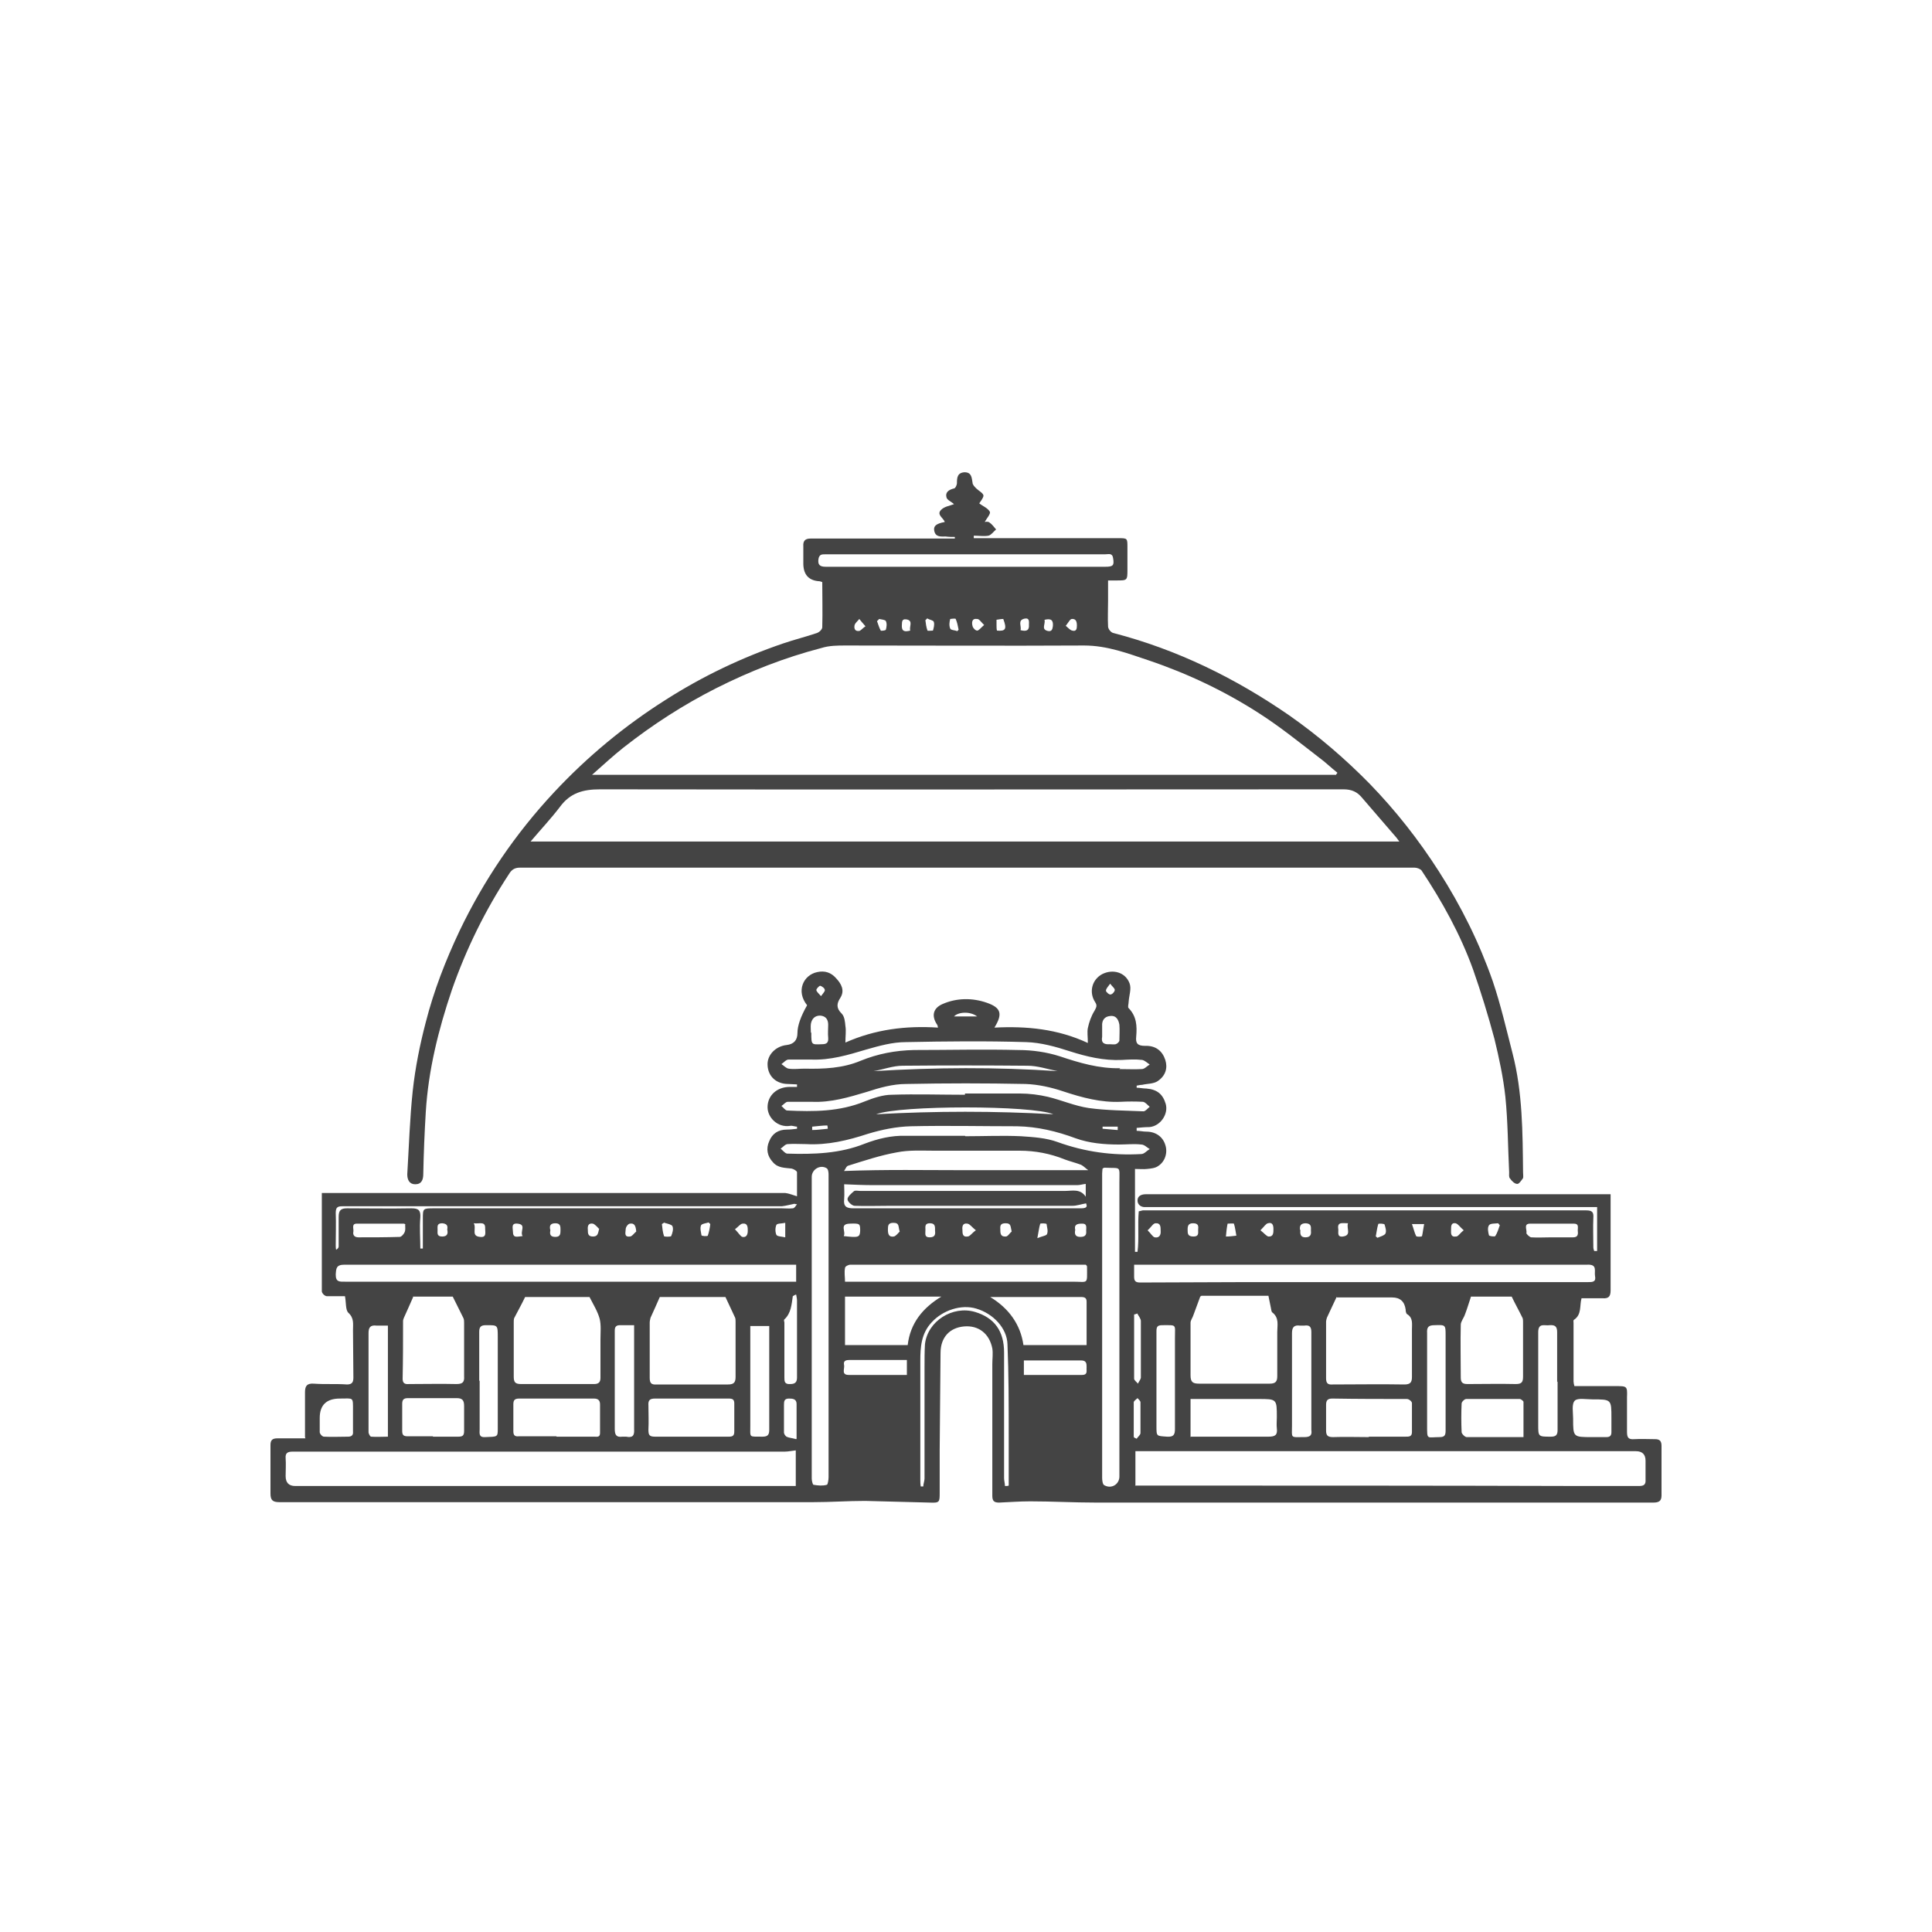
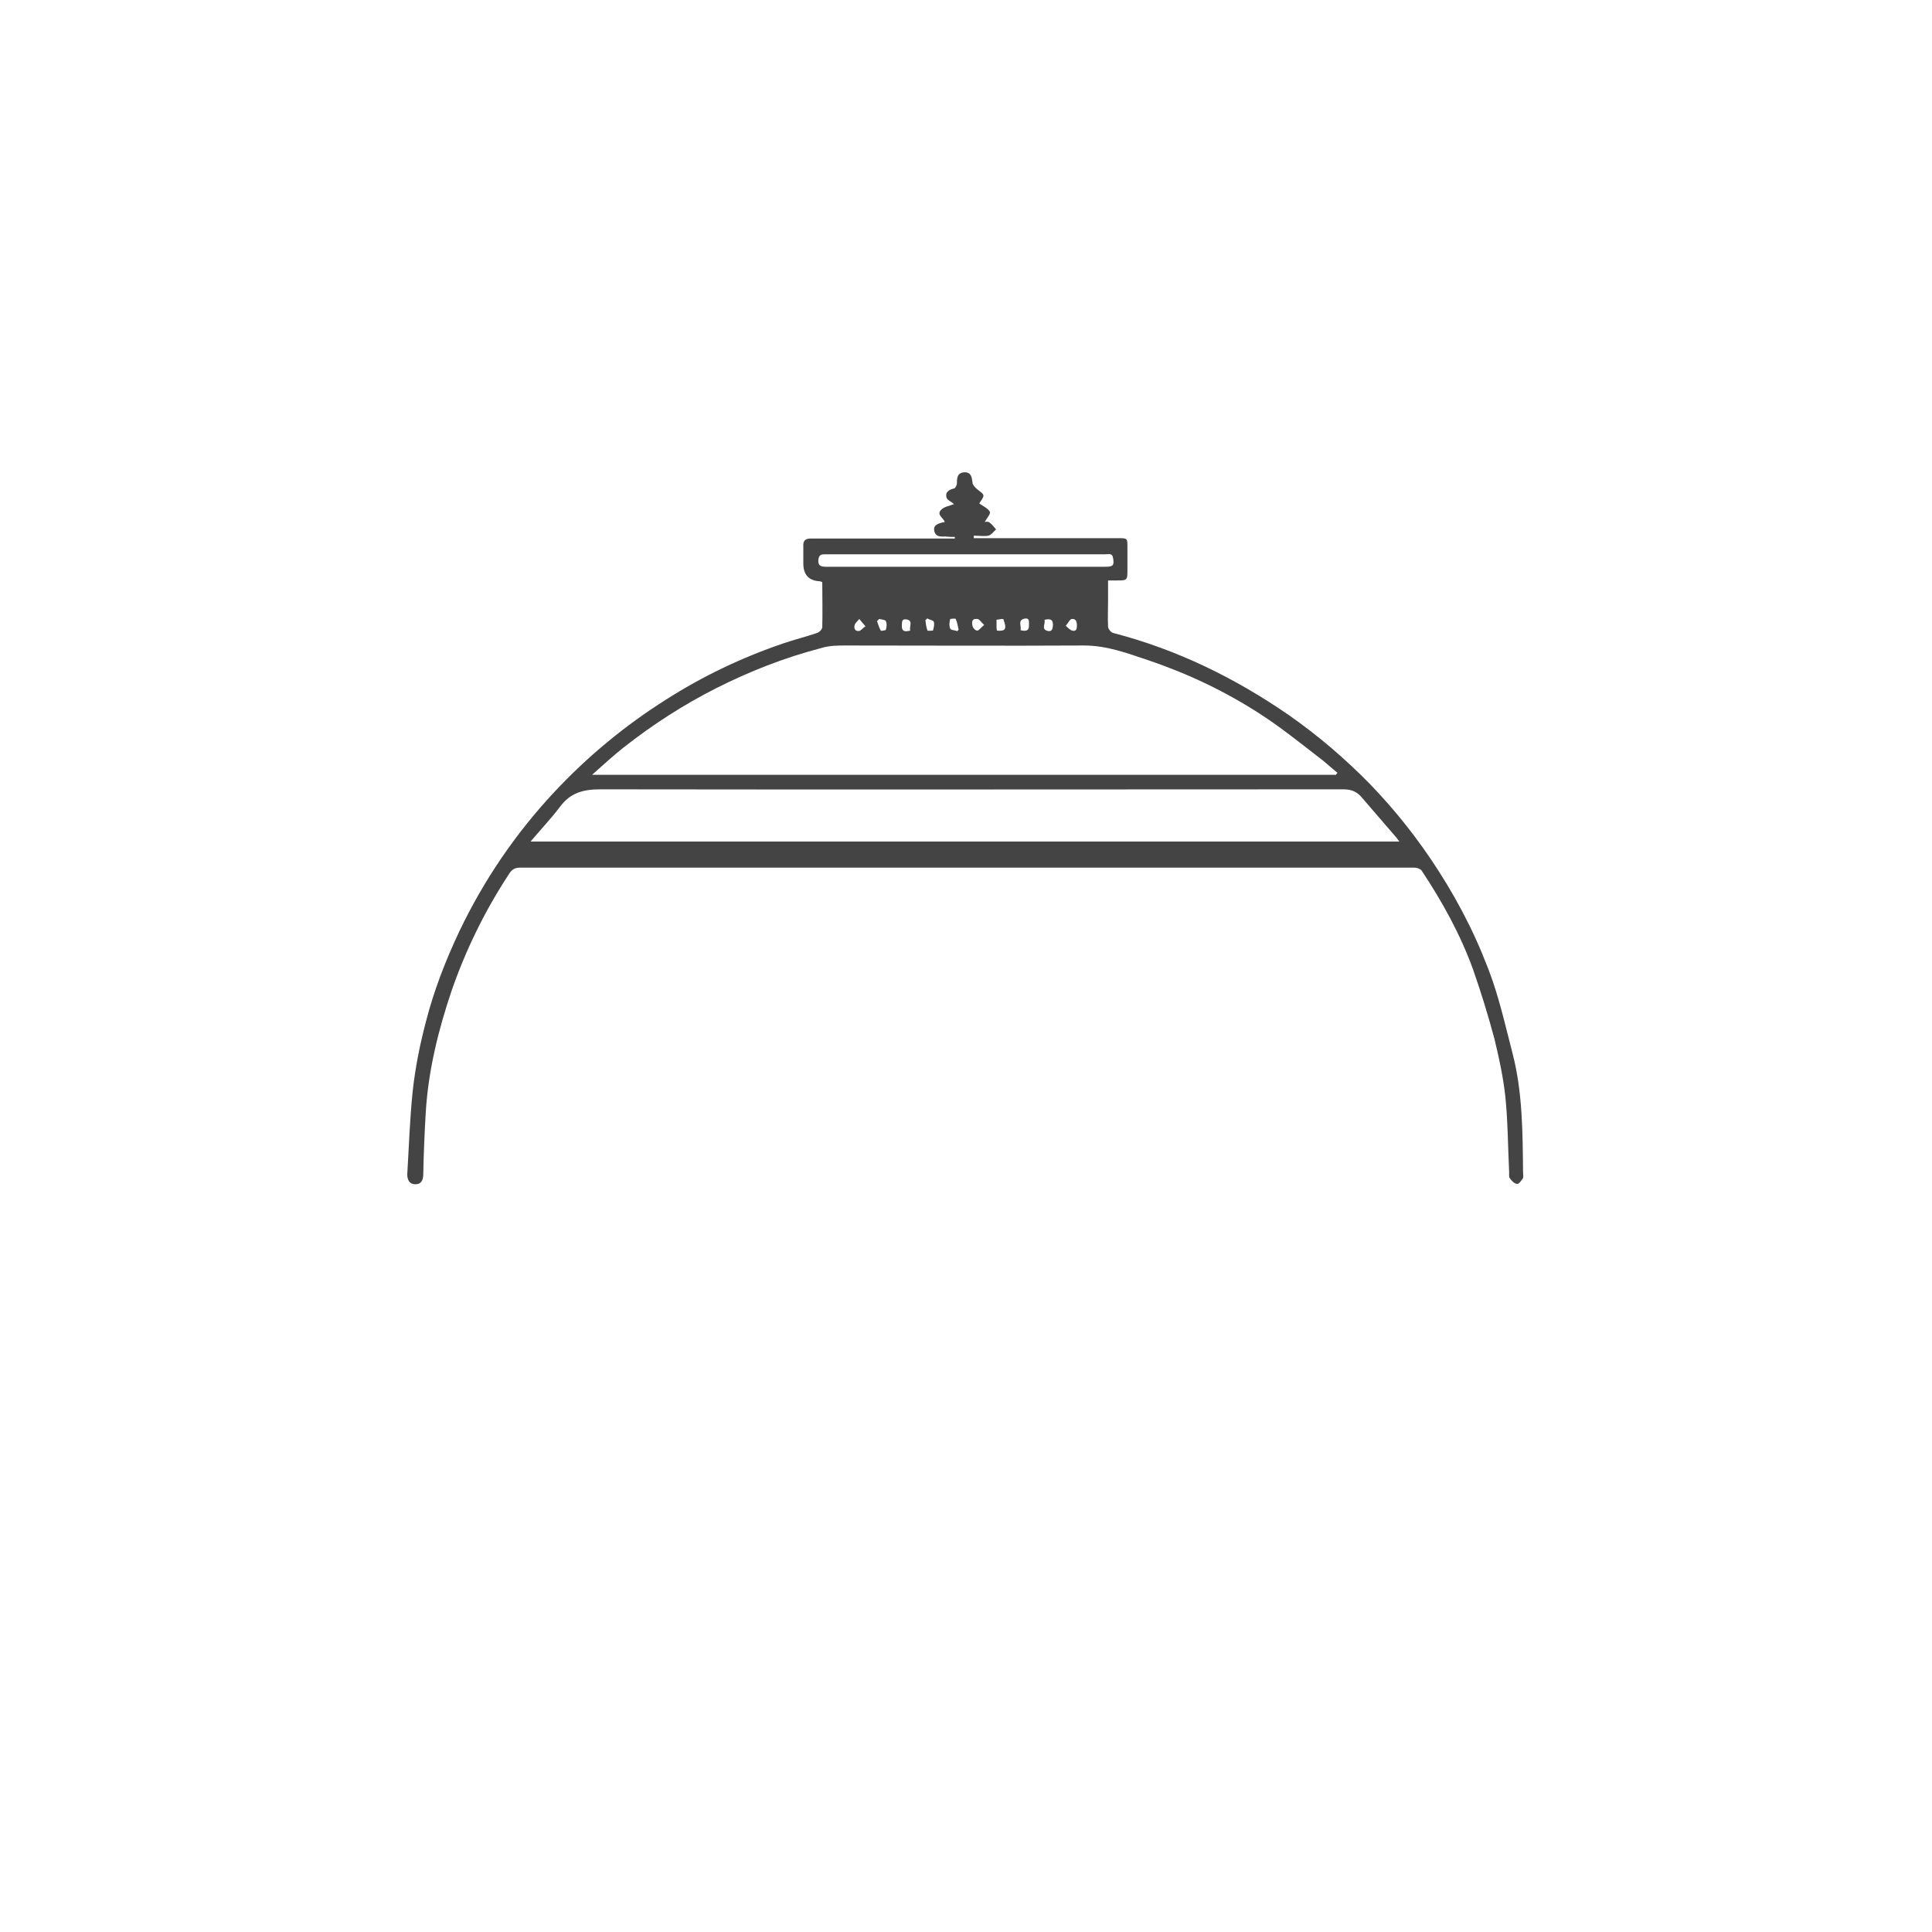
<svg xmlns="http://www.w3.org/2000/svg" width="45" height="45" viewBox="0 0 45 45" fill="none">
-   <path d="M7.104 33.473C7.104 33.106 7.104 32.768 7.104 32.43C7.104 32.276 7.153 32.218 7.31 32.228C7.565 32.247 7.829 32.228 8.084 32.247C8.212 32.247 8.231 32.179 8.231 32.083C8.231 31.716 8.222 31.349 8.222 30.982C8.222 30.837 8.251 30.702 8.114 30.577C8.045 30.509 8.065 30.345 8.035 30.191C7.898 30.191 7.751 30.191 7.614 30.191C7.565 30.191 7.496 30.123 7.496 30.075C7.496 29.312 7.496 28.559 7.496 27.787C7.565 27.787 7.614 27.787 7.673 27.787C11.084 27.787 14.505 27.787 17.917 27.787C18.044 27.787 18.162 27.787 18.29 27.787C18.378 27.797 18.466 27.835 18.564 27.864C18.564 27.681 18.564 27.497 18.564 27.304C18.564 27.275 18.486 27.227 18.437 27.218C18.28 27.198 18.123 27.208 18.005 27.073C17.868 26.928 17.839 26.754 17.917 26.58C17.986 26.407 18.123 26.31 18.329 26.31C18.407 26.31 18.486 26.3 18.564 26.291C18.564 26.271 18.564 26.252 18.564 26.242C18.515 26.242 18.456 26.214 18.407 26.223C18.113 26.271 17.878 26.03 17.878 25.789C17.878 25.518 18.093 25.316 18.397 25.316C18.456 25.316 18.505 25.316 18.564 25.316C18.564 25.297 18.564 25.277 18.564 25.258C18.495 25.258 18.427 25.248 18.358 25.248C18.084 25.248 17.888 25.075 17.878 24.804C17.868 24.573 18.064 24.37 18.319 24.341C18.489 24.322 18.574 24.228 18.574 24.061C18.574 23.894 18.649 23.678 18.799 23.414C18.535 23.086 18.711 22.709 19.035 22.642C19.211 22.603 19.358 22.651 19.476 22.787C19.593 22.912 19.682 23.067 19.574 23.24C19.485 23.375 19.476 23.482 19.603 23.607C19.672 23.675 19.682 23.8 19.691 23.897C19.711 24.013 19.691 24.128 19.691 24.283C20.387 23.974 21.103 23.887 21.848 23.935C21.838 23.897 21.838 23.878 21.828 23.868C21.691 23.665 21.73 23.482 21.956 23.385C22.289 23.24 22.652 23.24 22.985 23.356C23.319 23.472 23.358 23.617 23.162 23.935C23.907 23.897 24.632 23.964 25.338 24.293C25.338 24.148 25.319 24.042 25.338 23.945C25.367 23.81 25.416 23.665 25.495 23.54C25.534 23.462 25.564 23.424 25.505 23.337C25.358 23.105 25.436 22.816 25.671 22.69C25.916 22.565 26.211 22.642 26.309 22.902C26.358 23.028 26.299 23.183 26.289 23.327C26.289 23.385 26.26 23.462 26.289 23.482C26.475 23.675 26.485 23.897 26.465 24.138C26.446 24.302 26.495 24.36 26.671 24.36C26.916 24.351 27.073 24.476 27.142 24.688C27.201 24.872 27.152 25.055 26.965 25.181C26.867 25.248 26.72 25.239 26.603 25.268C26.564 25.268 26.524 25.277 26.475 25.287V25.335C26.544 25.335 26.622 25.354 26.701 25.354C26.946 25.374 27.083 25.48 27.152 25.712C27.22 25.953 27.024 26.233 26.769 26.252C26.671 26.252 26.573 26.262 26.475 26.271C26.475 26.291 26.475 26.32 26.475 26.339C26.554 26.339 26.622 26.358 26.701 26.358C26.916 26.358 27.083 26.474 27.142 26.667C27.201 26.841 27.142 27.053 26.975 27.16C26.907 27.208 26.809 27.218 26.72 27.227C26.632 27.237 26.544 27.227 26.436 27.227V29.158H26.495C26.534 28.849 26.495 28.53 26.524 28.212C26.564 28.212 26.593 28.192 26.622 28.192C29.161 28.192 31.701 28.192 34.23 28.192C35.132 28.192 36.043 28.192 36.945 28.192C37.083 28.192 37.122 28.231 37.112 28.366C37.102 28.588 37.112 28.82 37.112 29.052C37.112 29.081 37.122 29.11 37.132 29.139C37.151 29.139 37.171 29.139 37.2 29.139C37.2 29.032 37.2 28.926 37.2 28.83C37.2 28.714 37.2 28.598 37.2 28.482C37.2 28.366 37.2 28.25 37.2 28.115C37.102 28.115 37.024 28.115 36.955 28.115C34.308 28.115 31.671 28.115 29.024 28.115C28.289 28.115 27.564 28.115 26.828 28.115C26.779 28.115 26.74 28.115 26.691 28.115C26.573 28.125 26.495 28.057 26.495 27.961C26.495 27.864 26.573 27.816 26.691 27.816C27.181 27.816 27.671 27.816 28.162 27.816C29.622 27.816 31.073 27.816 32.534 27.816C34.132 27.816 35.739 27.816 37.337 27.816C37.386 27.816 37.435 27.816 37.514 27.816C37.514 28.086 37.514 28.347 37.514 28.608C37.514 29.09 37.514 29.573 37.514 30.056C37.514 30.2 37.465 30.249 37.328 30.239C37.161 30.239 37.004 30.239 36.837 30.239C36.788 30.413 36.847 30.616 36.661 30.741C36.641 30.751 36.651 30.789 36.651 30.818C36.651 31.272 36.651 31.726 36.651 32.179C36.651 32.208 36.661 32.247 36.671 32.285C36.994 32.285 37.318 32.285 37.632 32.285C37.896 32.285 37.906 32.285 37.896 32.546C37.896 32.816 37.896 33.077 37.896 33.347C37.896 33.483 37.926 33.531 38.063 33.521C38.23 33.511 38.386 33.521 38.553 33.521C38.661 33.521 38.7 33.569 38.7 33.676C38.7 34.062 38.7 34.448 38.7 34.834C38.7 34.969 38.631 34.998 38.504 34.998C36.945 34.998 35.386 34.998 33.828 34.998C31.504 34.998 29.181 34.998 26.858 34.998C26.416 34.998 25.965 34.998 25.524 34.998C25.015 34.998 24.505 34.969 23.995 34.969C23.75 34.969 23.515 34.988 23.27 34.998C23.142 34.998 23.113 34.95 23.113 34.834C23.113 33.811 23.113 32.797 23.113 31.774C23.113 31.648 23.132 31.523 23.113 31.407C23.044 31.059 22.789 30.866 22.456 30.895C22.123 30.924 21.907 31.146 21.907 31.513C21.897 32.266 21.897 33.019 21.887 33.772C21.887 34.1 21.887 34.438 21.887 34.766C21.887 34.988 21.887 35.008 21.652 34.998C21.152 34.988 20.652 34.969 20.152 34.959C19.75 34.959 19.348 34.988 18.946 34.988C16.152 34.988 13.368 34.988 10.574 34.988C9.221 34.988 7.859 34.988 6.506 34.988C6.349 34.988 6.3 34.94 6.3 34.786C6.3 34.409 6.3 34.033 6.3 33.656C6.3 33.54 6.349 33.502 6.457 33.502C6.673 33.502 6.878 33.502 7.114 33.502L7.104 33.473ZM18.535 33.782C18.446 33.791 18.358 33.811 18.28 33.811C15.554 33.811 12.829 33.811 10.104 33.811C9.006 33.811 7.908 33.811 6.82 33.811C6.702 33.811 6.643 33.84 6.653 33.965C6.663 34.1 6.653 34.245 6.653 34.38C6.653 34.535 6.728 34.612 6.878 34.612C9.996 34.612 13.104 34.612 16.221 34.612C16.986 34.612 17.75 34.612 18.535 34.612V33.782ZM26.436 34.602C26.554 34.602 26.662 34.602 26.769 34.602C30.132 34.602 33.495 34.602 36.857 34.612C37.298 34.612 37.73 34.612 38.171 34.612C38.288 34.612 38.337 34.583 38.328 34.458C38.328 34.313 38.328 34.168 38.328 34.023C38.328 33.875 38.252 33.801 38.102 33.801C34.416 33.801 30.74 33.801 27.054 33.801C26.858 33.801 26.652 33.801 26.446 33.801V34.593L26.436 34.602ZM26.416 29.457C26.416 29.554 26.416 29.64 26.416 29.737C26.416 29.834 26.446 29.872 26.554 29.872C27.367 29.872 28.181 29.863 28.995 29.863C30.72 29.863 32.446 29.863 34.171 29.863C35.112 29.863 36.053 29.863 36.984 29.863C37.092 29.863 37.181 29.863 37.151 29.718C37.132 29.602 37.21 29.447 36.975 29.457C35.357 29.457 33.749 29.457 32.132 29.457C30.779 29.457 29.426 29.457 28.063 29.457C27.524 29.457 26.975 29.457 26.407 29.457H26.416ZM18.535 29.457C18.103 29.457 17.692 29.457 17.28 29.457C15.78 29.457 14.28 29.457 12.78 29.457C11.192 29.457 9.614 29.457 8.025 29.457C7.829 29.457 7.829 29.544 7.82 29.689C7.82 29.863 7.908 29.853 8.035 29.853C9.27 29.853 10.496 29.853 11.731 29.853C13.515 29.853 15.3 29.853 17.074 29.853C17.564 29.853 18.044 29.853 18.544 29.853V29.457H18.535ZM27.956 30.2C27.897 30.355 27.848 30.49 27.799 30.625C27.779 30.693 27.73 30.751 27.73 30.809C27.73 31.214 27.73 31.629 27.73 32.035C27.73 32.199 27.789 32.228 27.936 32.228C28.485 32.228 29.024 32.228 29.573 32.228C29.71 32.228 29.75 32.179 29.75 32.054C29.75 31.706 29.75 31.368 29.75 31.021C29.75 30.866 29.799 30.693 29.632 30.567C29.612 30.548 29.612 30.509 29.603 30.471C29.583 30.374 29.563 30.278 29.544 30.181H27.985L27.956 30.2ZM31.132 30.21C31.044 30.393 30.975 30.548 30.906 30.693C30.897 30.722 30.887 30.76 30.887 30.789C30.887 31.224 30.887 31.658 30.887 32.102C30.887 32.218 30.926 32.257 31.044 32.247C31.602 32.247 32.151 32.237 32.71 32.247C32.847 32.247 32.887 32.199 32.887 32.073C32.887 31.706 32.887 31.33 32.887 30.963C32.887 30.828 32.916 30.693 32.769 30.606C32.749 30.587 32.74 30.538 32.74 30.5C32.714 30.313 32.609 30.22 32.426 30.22C32.426 30.22 32.377 30.22 32.357 30.22C31.936 30.22 31.514 30.22 31.142 30.22L31.132 30.21ZM12.231 30.21C12.143 30.393 12.055 30.548 11.976 30.702C11.966 30.731 11.966 30.77 11.966 30.799C11.966 31.224 11.966 31.639 11.966 32.063C11.966 32.189 11.996 32.237 12.133 32.237C12.702 32.237 13.27 32.237 13.839 32.237C13.947 32.237 13.986 32.189 13.986 32.092C13.986 31.793 13.986 31.494 13.986 31.195C13.986 31.031 14.005 30.866 13.966 30.712C13.917 30.538 13.819 30.384 13.731 30.21H12.241H12.231ZM15.368 30.21C15.29 30.393 15.221 30.538 15.152 30.693C15.143 30.731 15.133 30.77 15.133 30.809C15.133 31.233 15.133 31.658 15.133 32.092C15.133 32.218 15.172 32.257 15.3 32.247C15.848 32.247 16.398 32.247 16.956 32.247C17.093 32.247 17.133 32.199 17.133 32.073C17.133 31.648 17.133 31.224 17.133 30.789C17.133 30.76 17.133 30.722 17.123 30.693C17.054 30.538 16.976 30.384 16.897 30.21H15.388H15.368ZM25.681 27.218C25.681 27.218 25.671 27.295 25.671 27.333C25.671 28.945 25.671 30.567 25.671 32.179C25.671 32.923 25.671 33.676 25.671 34.419C25.671 34.477 25.681 34.573 25.72 34.593C25.887 34.689 26.073 34.573 26.073 34.39C26.073 32.102 26.073 29.824 26.073 27.536C26.073 27.14 26.122 27.218 25.73 27.198C25.72 27.198 25.711 27.198 25.681 27.218ZM19.299 30.924C19.299 30.789 19.299 30.654 19.299 30.529C19.299 29.467 19.299 28.415 19.299 27.353C19.299 27.304 19.29 27.227 19.25 27.208C19.103 27.121 18.907 27.237 18.907 27.411C18.907 28.26 18.907 29.119 18.907 29.969C18.907 31.455 18.907 32.952 18.907 34.438C18.907 34.486 18.927 34.573 18.946 34.583C19.054 34.602 19.162 34.612 19.26 34.583C19.28 34.583 19.299 34.467 19.299 34.409C19.299 33.251 19.299 32.083 19.299 30.924ZM34.259 30.21C34.21 30.355 34.171 30.49 34.122 30.616C34.093 30.702 34.024 30.78 34.024 30.857C34.014 31.262 34.024 31.677 34.024 32.083C34.024 32.199 34.063 32.237 34.181 32.237C34.553 32.237 34.936 32.228 35.308 32.237C35.445 32.237 35.475 32.189 35.475 32.063C35.475 31.639 35.475 31.224 35.475 30.799C35.475 30.77 35.475 30.731 35.465 30.702C35.386 30.538 35.298 30.384 35.21 30.2H34.259V30.21ZM9.623 30.21C9.545 30.393 9.476 30.538 9.408 30.693C9.398 30.722 9.388 30.741 9.388 30.77C9.388 31.214 9.388 31.668 9.378 32.112C9.378 32.208 9.418 32.247 9.525 32.237C9.898 32.237 10.27 32.228 10.633 32.237C10.78 32.237 10.819 32.189 10.81 32.054C10.81 31.639 10.81 31.224 10.81 30.809C10.81 30.77 10.81 30.731 10.79 30.693C10.711 30.538 10.633 30.374 10.545 30.2H9.614L9.623 30.21ZM25.289 29.457C24.279 29.457 23.27 29.457 22.27 29.457C21.446 29.457 20.633 29.457 19.809 29.457C19.76 29.457 19.682 29.496 19.682 29.534C19.662 29.64 19.682 29.747 19.682 29.853C20.044 29.853 20.378 29.853 20.701 29.853C22.132 29.853 23.554 29.853 24.985 29.853C25.358 29.853 25.319 29.93 25.319 29.505C25.319 29.496 25.319 29.486 25.299 29.467L25.289 29.457ZM19.652 27.275C20.633 27.237 21.564 27.256 22.505 27.256C23.436 27.256 24.368 27.256 25.348 27.256C25.279 27.208 25.24 27.16 25.181 27.131C25.054 27.082 24.926 27.053 24.799 27.005C24.466 26.87 24.113 26.802 23.75 26.802C23.083 26.802 22.427 26.802 21.76 26.802C21.466 26.802 21.172 26.783 20.887 26.841C20.505 26.909 20.133 27.034 19.76 27.15C19.711 27.16 19.691 27.237 19.652 27.285V27.275ZM22.485 26.465C22.917 26.465 23.348 26.445 23.779 26.465C24.064 26.484 24.368 26.503 24.632 26.6C25.27 26.831 25.916 26.918 26.583 26.88C26.652 26.88 26.711 26.802 26.779 26.764C26.711 26.725 26.652 26.658 26.583 26.658C26.407 26.638 26.24 26.658 26.064 26.658C25.72 26.658 25.377 26.629 25.054 26.513C24.613 26.349 24.162 26.242 23.691 26.233C22.868 26.233 22.034 26.214 21.211 26.233C20.878 26.242 20.544 26.31 20.221 26.407C19.75 26.561 19.28 26.677 18.77 26.648C18.633 26.648 18.486 26.638 18.348 26.648C18.29 26.648 18.241 26.716 18.182 26.754C18.231 26.793 18.29 26.87 18.338 26.87C18.956 26.889 19.564 26.87 20.142 26.638C20.446 26.523 20.76 26.445 21.093 26.455C21.554 26.455 22.015 26.455 22.476 26.455L22.485 26.465ZM19.682 31.33H21.142C21.201 30.818 21.495 30.461 21.927 30.2H19.682V31.33ZM23.064 30.21C23.495 30.471 23.77 30.847 23.838 31.33H25.309C25.309 30.982 25.309 30.654 25.309 30.316C25.309 30.229 25.26 30.21 25.181 30.21C24.475 30.21 23.77 30.21 23.064 30.21ZM26.073 24.901C26.25 24.901 26.426 24.91 26.593 24.901C26.662 24.901 26.711 24.833 26.779 24.795C26.72 24.756 26.662 24.698 26.603 24.688C26.446 24.669 26.289 24.679 26.132 24.688C25.711 24.708 25.309 24.611 24.917 24.486C24.593 24.38 24.24 24.283 23.907 24.273C22.966 24.244 22.034 24.254 21.093 24.273C20.789 24.273 20.476 24.36 20.172 24.447C19.75 24.573 19.338 24.698 18.887 24.679C18.711 24.679 18.535 24.679 18.368 24.679C18.309 24.679 18.26 24.746 18.201 24.785C18.26 24.823 18.309 24.881 18.368 24.891C18.486 24.91 18.613 24.891 18.741 24.891C19.191 24.901 19.633 24.881 20.044 24.708C20.446 24.544 20.858 24.466 21.289 24.457C22.103 24.457 22.907 24.437 23.721 24.457C24.044 24.457 24.377 24.505 24.681 24.602C25.142 24.756 25.593 24.891 26.093 24.881L26.073 24.901ZM22.476 25.499C22.476 25.499 22.476 25.48 22.476 25.47C22.907 25.47 23.328 25.47 23.76 25.47C23.975 25.47 24.201 25.499 24.407 25.547C24.73 25.625 25.034 25.76 25.358 25.808C25.779 25.866 26.211 25.866 26.632 25.885C26.681 25.885 26.73 25.818 26.779 25.779C26.73 25.741 26.681 25.673 26.622 25.663C26.446 25.654 26.269 25.654 26.103 25.663C25.642 25.683 25.211 25.567 24.77 25.422C24.485 25.326 24.181 25.258 23.887 25.248C22.956 25.229 22.034 25.229 21.103 25.248C20.799 25.248 20.485 25.335 20.191 25.432C19.77 25.557 19.358 25.683 18.907 25.663C18.721 25.663 18.535 25.663 18.348 25.663C18.299 25.663 18.25 25.731 18.201 25.76C18.25 25.799 18.29 25.866 18.338 25.866C18.946 25.895 19.554 25.895 20.142 25.654C20.338 25.576 20.564 25.499 20.77 25.499C21.338 25.48 21.907 25.499 22.466 25.499H22.476ZM31.877 33.463C32.161 33.463 32.446 33.463 32.74 33.463C32.818 33.463 32.887 33.463 32.887 33.357C32.887 33.135 32.887 32.903 32.887 32.681C32.887 32.643 32.818 32.585 32.769 32.585C32.191 32.585 31.612 32.585 31.034 32.575C30.926 32.575 30.887 32.614 30.887 32.72C30.887 32.923 30.887 33.116 30.887 33.318C30.887 33.425 30.916 33.473 31.044 33.473C31.328 33.463 31.602 33.473 31.887 33.473L31.877 33.463ZM27.74 33.463C28.358 33.463 28.946 33.463 29.544 33.463C29.701 33.463 29.759 33.425 29.74 33.27C29.73 33.183 29.74 33.096 29.74 33.01C29.74 32.585 29.74 32.585 29.308 32.585C28.789 32.585 28.269 32.585 27.73 32.585V33.473L27.74 33.463ZM12.966 33.463C13.26 33.463 13.555 33.463 13.839 33.463C13.907 33.463 13.976 33.483 13.976 33.376C13.976 33.154 13.976 32.932 13.976 32.71C13.976 32.604 13.917 32.575 13.829 32.575C13.251 32.575 12.672 32.575 12.094 32.575C11.986 32.575 11.957 32.614 11.957 32.71C11.957 32.923 11.957 33.135 11.957 33.338C11.957 33.434 11.996 33.463 12.084 33.454C12.378 33.454 12.672 33.454 12.957 33.454L12.966 33.463ZM16.103 33.463C16.398 33.463 16.692 33.463 16.976 33.463C17.074 33.463 17.103 33.434 17.103 33.338C17.103 33.125 17.103 32.903 17.103 32.691C17.103 32.594 17.064 32.575 16.966 32.575C16.398 32.575 15.829 32.575 15.26 32.575C15.133 32.575 15.094 32.614 15.103 32.739C15.103 32.923 15.113 33.116 15.103 33.299C15.103 33.425 15.123 33.463 15.26 33.463C15.535 33.463 15.809 33.463 16.084 33.463H16.103ZM35.485 33.473C35.485 33.193 35.485 32.923 35.485 32.652C35.485 32.633 35.426 32.585 35.396 32.585C34.985 32.585 34.563 32.585 34.151 32.585C34.112 32.585 34.044 32.652 34.044 32.691C34.034 32.913 34.034 33.135 34.044 33.357C34.044 33.396 34.122 33.473 34.161 33.473C34.602 33.473 35.034 33.473 35.494 33.473H35.485ZM10.084 33.463C10.28 33.463 10.476 33.463 10.672 33.463C10.78 33.463 10.81 33.434 10.81 33.328C10.81 33.135 10.81 32.942 10.81 32.749C10.81 32.614 10.77 32.565 10.633 32.565C10.261 32.565 9.878 32.565 9.506 32.565C9.398 32.565 9.368 32.604 9.368 32.701C9.368 32.913 9.368 33.116 9.368 33.328C9.368 33.425 9.398 33.454 9.496 33.454C9.692 33.454 9.888 33.454 10.084 33.454V33.463ZM9.035 30.876C8.937 30.876 8.849 30.876 8.77 30.876C8.623 30.857 8.584 30.924 8.584 31.05C8.584 31.822 8.584 32.585 8.584 33.357C8.584 33.396 8.623 33.463 8.643 33.463C8.77 33.473 8.908 33.463 9.035 33.463V30.866V30.876ZM36.269 32.189C36.269 31.803 36.269 31.417 36.269 31.031C36.269 30.895 36.22 30.857 36.092 30.866C35.984 30.886 35.828 30.799 35.828 31.031C35.828 31.745 35.828 32.469 35.828 33.183C35.828 33.463 35.828 33.463 36.122 33.463C36.239 33.463 36.279 33.425 36.279 33.309C36.279 32.932 36.279 32.556 36.279 32.179L36.269 32.189ZM33.671 32.17C33.671 31.812 33.671 31.465 33.671 31.108C33.671 30.857 33.671 30.857 33.416 30.866C33.279 30.866 33.23 30.905 33.24 31.05C33.24 31.764 33.24 32.479 33.24 33.193C33.24 33.55 33.23 33.473 33.534 33.473C33.651 33.473 33.671 33.425 33.671 33.318C33.671 32.932 33.671 32.556 33.671 32.17ZM30.093 32.16C30.093 32.508 30.093 32.845 30.093 33.193C30.093 33.511 30.044 33.473 30.377 33.473C30.514 33.473 30.563 33.434 30.544 33.309C30.544 33.28 30.544 33.251 30.544 33.222C30.544 32.488 30.544 31.764 30.544 31.031C30.544 30.905 30.505 30.857 30.377 30.876C30.348 30.876 30.308 30.876 30.279 30.876C30.142 30.857 30.093 30.915 30.093 31.05C30.093 31.417 30.093 31.793 30.093 32.16ZM14.77 30.866C14.643 30.866 14.545 30.866 14.447 30.866C14.358 30.866 14.319 30.895 14.319 30.992C14.319 31.755 14.319 32.517 14.319 33.28C14.319 33.415 14.349 33.483 14.496 33.463C14.525 33.463 14.555 33.463 14.584 33.463C14.731 33.492 14.78 33.444 14.77 33.289C14.77 32.72 14.77 32.15 14.77 31.581C14.77 31.349 14.77 31.117 14.77 30.866ZM11.172 32.16C11.172 32.536 11.172 32.913 11.172 33.289C11.172 33.376 11.143 33.483 11.3 33.473C11.584 33.463 11.594 33.473 11.594 33.289C11.594 32.575 11.594 31.861 11.594 31.146C11.594 30.857 11.594 30.866 11.319 30.866C11.202 30.866 11.162 30.905 11.162 31.021C11.162 31.397 11.162 31.784 11.162 32.16H11.172ZM17.476 30.886C17.476 30.944 17.476 30.992 17.476 31.04C17.476 31.755 17.476 32.469 17.476 33.183C17.476 33.511 17.437 33.454 17.76 33.463C17.888 33.463 17.917 33.415 17.917 33.299C17.917 32.961 17.917 32.623 17.917 32.285C17.917 31.822 17.917 31.359 17.917 30.886H17.476ZM26.936 32.17C26.936 32.517 26.936 32.865 26.936 33.212C26.936 33.463 26.936 33.444 27.181 33.463C27.338 33.473 27.367 33.415 27.367 33.28C27.367 32.575 27.367 31.861 27.367 31.156C27.367 30.837 27.416 30.866 27.073 30.866C26.956 30.866 26.936 30.905 26.936 31.011C26.936 31.397 26.936 31.784 26.936 32.17ZM25.299 28.028C25.181 28.048 25.083 28.086 24.975 28.086C23.554 28.086 22.132 28.086 20.711 28.086C20.436 28.086 20.172 28.096 19.907 28.086C19.848 28.086 19.74 27.99 19.74 27.932C19.74 27.874 19.829 27.797 19.887 27.748C19.917 27.72 19.985 27.739 20.035 27.739C21.623 27.739 23.211 27.739 24.809 27.739C24.975 27.739 25.162 27.681 25.289 27.874V27.575C25.211 27.584 25.152 27.604 25.093 27.604C23.505 27.604 21.927 27.604 20.338 27.604C20.123 27.604 19.897 27.594 19.662 27.584C19.662 27.681 19.672 27.806 19.662 27.932C19.642 28.106 19.721 28.144 19.878 28.144C21.064 28.144 22.25 28.144 23.436 28.144C24.015 28.144 24.593 28.144 25.172 28.144C25.279 28.144 25.338 28.125 25.299 28.038V28.028ZM23.436 34.612C23.436 34.612 23.476 34.612 23.495 34.602C23.495 34.564 23.495 34.515 23.495 34.477C23.495 34.12 23.495 33.772 23.495 33.415C23.495 32.71 23.495 32.006 23.466 31.311C23.456 30.934 23.132 30.596 22.74 30.48C22.387 30.374 21.956 30.519 21.701 30.799C21.456 31.059 21.436 31.378 21.436 31.697C21.436 32.623 21.436 33.55 21.436 34.467C21.436 34.515 21.436 34.564 21.446 34.622C21.466 34.622 21.485 34.622 21.505 34.622C21.505 34.564 21.534 34.496 21.534 34.438C21.534 33.569 21.534 32.71 21.534 31.841C21.534 31.668 21.534 31.484 21.544 31.311C21.603 30.77 22.191 30.403 22.711 30.558C23.162 30.693 23.387 31.002 23.387 31.504C23.387 32.479 23.387 33.454 23.387 34.428C23.387 34.486 23.407 34.554 23.407 34.612H23.436ZM37.092 33.473C37.2 33.473 37.308 33.473 37.416 33.473C37.504 33.473 37.533 33.434 37.533 33.357C37.533 33.251 37.533 33.135 37.533 33.029C37.533 32.594 37.533 32.594 37.092 32.594C36.945 32.594 36.749 32.556 36.681 32.623C36.602 32.701 36.641 32.894 36.641 33.038C36.641 33.473 36.641 33.473 37.073 33.473C37.083 33.473 37.092 33.473 37.102 33.473H37.092ZM7.447 33.038C7.447 33.145 7.447 33.251 7.447 33.357C7.447 33.396 7.506 33.463 7.545 33.463C7.731 33.473 7.918 33.463 8.104 33.463C8.182 33.463 8.231 33.434 8.222 33.347C8.222 33.183 8.222 33.029 8.222 32.865C8.222 32.527 8.241 32.575 7.918 32.575C7.604 32.575 7.447 32.726 7.447 33.029V33.038ZM18.515 30.162L18.466 30.191C18.437 30.384 18.427 30.587 18.27 30.731C18.25 30.751 18.27 30.78 18.27 30.809C18.27 31.233 18.27 31.658 18.27 32.083C18.27 32.17 18.27 32.247 18.407 32.237C18.525 32.237 18.564 32.189 18.564 32.083C18.564 31.484 18.564 30.895 18.564 30.297C18.564 30.249 18.554 30.21 18.544 30.152L18.515 30.162ZM18.554 28.048C18.554 28.048 18.525 28.048 18.505 28.038C18.407 28.057 18.309 28.086 18.211 28.096C18.064 28.096 17.907 28.096 17.76 28.096C15.201 28.096 12.643 28.096 10.084 28.096C9.378 28.096 8.682 28.096 7.976 28.096C7.869 28.096 7.82 28.115 7.82 28.25C7.829 28.501 7.82 28.752 7.82 28.994C7.82 29.032 7.82 29.071 7.829 29.11C7.878 29.081 7.888 29.052 7.888 29.032C7.888 28.801 7.888 28.579 7.888 28.347C7.888 28.192 7.937 28.144 8.084 28.144C8.584 28.144 9.084 28.154 9.584 28.144C9.751 28.144 9.8 28.192 9.79 28.357C9.77 28.598 9.79 28.839 9.79 29.081C9.81 29.081 9.829 29.081 9.849 29.081C9.849 28.849 9.849 28.627 9.849 28.395C9.849 28.144 9.849 28.144 10.114 28.144C11.143 28.144 12.172 28.144 13.202 28.144C14.868 28.144 16.544 28.144 18.211 28.144C18.299 28.144 18.378 28.154 18.466 28.144C18.505 28.144 18.535 28.086 18.564 28.048H18.554ZM21.123 31.677C20.662 31.677 20.221 31.677 19.78 31.677C19.672 31.677 19.642 31.716 19.662 31.803C19.672 31.89 19.593 32.025 19.77 32.025C20.221 32.025 20.672 32.025 21.123 32.025V31.677ZM23.848 32.025C24.309 32.025 24.76 32.025 25.201 32.025C25.348 32.025 25.299 31.919 25.309 31.851C25.309 31.764 25.309 31.687 25.181 31.687C24.74 31.687 24.299 31.687 23.848 31.687V32.025ZM24.632 24.949C24.397 24.901 24.162 24.823 23.936 24.823C22.966 24.814 21.995 24.814 21.025 24.823C20.799 24.823 20.574 24.91 20.348 24.949C21.779 24.862 23.201 24.852 24.632 24.949ZM20.407 25.953C21.789 25.876 23.181 25.876 24.534 25.953C24.034 25.741 20.966 25.741 20.407 25.953ZM9.447 28.521C9.447 28.521 9.418 28.501 9.408 28.501C9.045 28.501 8.682 28.501 8.31 28.501C8.182 28.501 8.241 28.617 8.231 28.685C8.212 28.772 8.261 28.82 8.349 28.82C8.672 28.82 8.986 28.82 9.31 28.81C9.349 28.81 9.408 28.743 9.427 28.695C9.447 28.646 9.437 28.588 9.437 28.521H9.447ZM36.122 28.82C36.298 28.82 36.465 28.82 36.641 28.82C36.759 28.82 36.759 28.743 36.749 28.656C36.749 28.588 36.779 28.501 36.661 28.501C36.318 28.501 35.975 28.501 35.641 28.501C35.475 28.501 35.573 28.646 35.553 28.723C35.553 28.743 35.622 28.81 35.661 28.82C35.818 28.83 35.975 28.82 36.132 28.82H36.122ZM26.485 30.596C26.485 30.596 26.436 30.616 26.416 30.616C26.416 31.117 26.416 31.619 26.416 32.112C26.416 32.15 26.475 32.189 26.505 32.228C26.524 32.179 26.564 32.141 26.573 32.092C26.573 31.648 26.573 31.214 26.573 30.77C26.573 30.712 26.515 30.644 26.485 30.587V30.596ZM18.554 33.511C18.554 33.231 18.554 32.961 18.554 32.701C18.554 32.585 18.466 32.575 18.378 32.575C18.27 32.575 18.26 32.633 18.26 32.72C18.26 32.932 18.26 33.154 18.26 33.367C18.26 33.396 18.29 33.444 18.319 33.463C18.378 33.492 18.446 33.492 18.544 33.521L18.554 33.511ZM18.897 24.051C18.897 24.341 18.897 24.331 19.142 24.322C19.26 24.322 19.299 24.283 19.29 24.167C19.28 24.071 19.29 23.964 19.29 23.868C19.29 23.742 19.231 23.665 19.103 23.655C18.976 23.655 18.907 23.733 18.887 23.849C18.878 23.916 18.887 23.984 18.887 24.051H18.897ZM25.671 24.032C25.671 24.032 25.671 24.109 25.671 24.148C25.642 24.293 25.72 24.331 25.848 24.322C25.897 24.322 25.946 24.331 25.985 24.322C26.024 24.312 26.073 24.264 26.073 24.235C26.073 24.109 26.083 23.993 26.073 23.868C26.054 23.762 26.005 23.646 25.858 23.665C25.73 23.675 25.662 23.762 25.671 23.897C25.671 23.945 25.671 23.984 25.671 24.032ZM26.416 33.483C26.416 33.483 26.456 33.502 26.475 33.511C26.505 33.463 26.564 33.425 26.564 33.376C26.564 33.145 26.564 32.903 26.564 32.662C26.564 32.633 26.524 32.594 26.495 32.565C26.465 32.594 26.407 32.633 26.407 32.662C26.407 32.932 26.407 33.203 26.407 33.463L26.416 33.483ZM19.652 28.791C19.995 28.83 20.025 28.82 20.035 28.675C20.035 28.501 20.035 28.492 19.789 28.501C19.544 28.511 19.711 28.685 19.652 28.791ZM25.044 28.646C25.024 28.743 25.044 28.81 25.162 28.81C25.279 28.81 25.309 28.762 25.299 28.666C25.299 28.588 25.328 28.492 25.191 28.501C25.083 28.501 25.015 28.53 25.044 28.646ZM15.476 28.473L15.417 28.511C15.427 28.608 15.437 28.704 15.466 28.791C15.466 28.81 15.623 28.81 15.633 28.791C15.662 28.723 15.692 28.627 15.662 28.559C15.643 28.521 15.545 28.501 15.476 28.482V28.473ZM26.73 28.656C26.809 28.733 26.848 28.81 26.897 28.82C26.995 28.839 27.044 28.772 27.034 28.666C27.034 28.579 27.034 28.482 26.916 28.492C26.858 28.492 26.818 28.579 26.73 28.656ZM34.936 28.54C34.936 28.54 34.906 28.511 34.896 28.492C34.818 28.501 34.71 28.492 34.681 28.54C34.642 28.598 34.661 28.695 34.681 28.772C34.681 28.791 34.808 28.81 34.828 28.791C34.877 28.714 34.906 28.617 34.936 28.53V28.54ZM30.289 28.646C30.279 28.743 30.289 28.82 30.406 28.82C30.524 28.82 30.544 28.752 30.534 28.666C30.534 28.588 30.553 28.501 30.416 28.492C30.289 28.492 30.269 28.559 30.279 28.646H30.289ZM32.887 28.511C32.926 28.617 32.946 28.714 32.985 28.791C32.995 28.81 33.112 28.81 33.122 28.791C33.142 28.704 33.151 28.608 33.171 28.511H32.897H32.887ZM20.956 28.685C20.917 28.569 20.956 28.482 20.809 28.482C20.691 28.482 20.681 28.54 20.681 28.637C20.681 28.743 20.701 28.82 20.819 28.801C20.868 28.791 20.917 28.723 20.956 28.685ZM28.799 28.791C28.779 28.685 28.769 28.588 28.74 28.501C28.74 28.492 28.593 28.501 28.593 28.501C28.573 28.598 28.563 28.695 28.554 28.801C28.652 28.801 28.701 28.791 28.799 28.781V28.791ZM18.29 28.82V28.482C18.211 28.501 18.103 28.492 18.084 28.53C18.054 28.598 18.054 28.695 18.084 28.762C18.103 28.801 18.211 28.801 18.29 28.82ZM23.564 28.685C23.534 28.569 23.554 28.492 23.427 28.492C23.328 28.492 23.289 28.521 23.299 28.627C23.299 28.723 23.299 28.81 23.427 28.801C23.476 28.801 23.515 28.723 23.564 28.685ZM27.907 28.646C27.916 28.559 27.916 28.492 27.789 28.492C27.681 28.492 27.662 28.55 27.662 28.637C27.662 28.733 27.662 28.801 27.799 28.801C27.926 28.801 27.907 28.723 27.907 28.646ZM21.779 28.666C21.779 28.579 21.789 28.492 21.662 28.492C21.515 28.492 21.564 28.598 21.554 28.675C21.554 28.743 21.534 28.82 21.652 28.82C21.779 28.82 21.789 28.752 21.779 28.666ZM11.035 28.492C11.104 28.617 10.966 28.791 11.182 28.81C11.339 28.83 11.3 28.704 11.3 28.617C11.309 28.434 11.172 28.511 11.035 28.492ZM12.819 28.656C12.8 28.752 12.819 28.81 12.937 28.81C13.055 28.81 13.055 28.733 13.055 28.646C13.055 28.569 13.055 28.492 12.937 28.492C12.819 28.492 12.79 28.55 12.819 28.656ZM29.358 28.656C29.446 28.723 29.495 28.791 29.544 28.801C29.661 28.81 29.661 28.714 29.661 28.627C29.661 28.53 29.632 28.463 29.534 28.492C29.485 28.501 29.446 28.569 29.358 28.656ZM12.172 28.791C12.104 28.685 12.27 28.521 12.055 28.501C11.898 28.482 11.947 28.608 11.947 28.685C11.947 28.849 12.045 28.801 12.172 28.791ZM22.73 28.656C22.632 28.579 22.593 28.511 22.534 28.501C22.427 28.482 22.407 28.559 22.417 28.646C22.417 28.723 22.417 28.82 22.534 28.801C22.593 28.801 22.632 28.723 22.73 28.656ZM10.417 28.637C10.437 28.54 10.398 28.501 10.3 28.492C10.172 28.492 10.192 28.569 10.192 28.646C10.192 28.723 10.172 28.801 10.3 28.801C10.427 28.801 10.437 28.723 10.417 28.637ZM13.947 28.617C13.947 28.617 13.858 28.511 13.809 28.501C13.702 28.482 13.682 28.559 13.692 28.646C13.692 28.723 13.692 28.801 13.809 28.801C13.927 28.801 13.927 28.733 13.956 28.617H13.947ZM32.034 28.791C32.034 28.791 32.063 28.81 32.083 28.83C32.151 28.801 32.24 28.781 32.269 28.733C32.298 28.675 32.269 28.588 32.249 28.521C32.249 28.501 32.102 28.492 32.102 28.511C32.073 28.608 32.063 28.704 32.044 28.801L32.034 28.791ZM17.123 28.637C17.201 28.714 17.241 28.791 17.29 28.81C17.388 28.83 17.417 28.752 17.417 28.666C17.417 28.588 17.417 28.482 17.29 28.501C17.241 28.511 17.201 28.569 17.113 28.637H17.123ZM16.554 28.521C16.554 28.521 16.525 28.492 16.505 28.473C16.447 28.492 16.349 28.501 16.329 28.54C16.299 28.608 16.329 28.704 16.339 28.772C16.339 28.791 16.476 28.801 16.486 28.781C16.515 28.695 16.535 28.598 16.544 28.511L16.554 28.521ZM24.162 28.839C24.279 28.791 24.377 28.781 24.387 28.743C24.417 28.675 24.387 28.588 24.377 28.511C24.377 28.492 24.24 28.492 24.23 28.501C24.201 28.588 24.191 28.695 24.162 28.839ZM31.397 28.492C31.269 28.492 31.142 28.453 31.171 28.627C31.181 28.695 31.132 28.82 31.279 28.801C31.485 28.772 31.357 28.617 31.397 28.492ZM14.819 28.685C14.809 28.559 14.78 28.482 14.672 28.501C14.633 28.501 14.574 28.579 14.574 28.627C14.574 28.695 14.525 28.82 14.672 28.801C14.721 28.801 14.77 28.723 14.819 28.685ZM34.093 28.656C34.004 28.579 33.965 28.511 33.906 28.492C33.798 28.473 33.798 28.559 33.798 28.637C33.798 28.714 33.779 28.82 33.916 28.801C33.965 28.801 34.004 28.723 34.093 28.656ZM22.76 23.675C22.593 23.549 22.319 23.569 22.221 23.675H22.76ZM25.858 22.912C25.809 22.98 25.76 23.028 25.76 23.076C25.76 23.105 25.838 23.173 25.867 23.163C25.907 23.163 25.965 23.096 25.965 23.057C25.965 23.018 25.907 22.98 25.858 22.912ZM19.123 23.202C19.172 23.134 19.221 23.086 19.211 23.057C19.211 23.018 19.142 22.97 19.103 22.96C19.084 22.96 19.015 23.028 19.015 23.057C19.015 23.096 19.064 23.134 19.123 23.202ZM19.28 26.291C19.28 26.291 19.28 26.242 19.27 26.214C19.152 26.214 19.035 26.233 18.917 26.242V26.32C19.044 26.32 19.162 26.3 19.28 26.291ZM26.034 26.32C26.034 26.32 26.034 26.271 26.034 26.242H25.681V26.291C25.799 26.3 25.907 26.31 26.024 26.32H26.034Z" fill="#444444" />
  <path d="M19.152 13.558C19.152 13.558 19.103 13.539 19.093 13.539C18.845 13.526 18.718 13.394 18.711 13.143C18.711 13.008 18.711 12.863 18.711 12.728C18.701 12.602 18.75 12.544 18.878 12.544C19.848 12.544 20.819 12.544 21.799 12.544C21.946 12.544 22.093 12.544 22.24 12.544C22.24 12.535 22.24 12.516 22.24 12.506C22.172 12.506 22.103 12.506 22.024 12.496C21.917 12.496 21.789 12.516 21.76 12.361C21.74 12.255 21.799 12.197 22.005 12.158C21.976 12.062 21.799 11.985 21.927 11.869C21.995 11.801 22.113 11.782 22.221 11.743C22.162 11.685 22.054 11.647 22.044 11.579C22.015 11.463 22.103 11.405 22.221 11.377C22.25 11.377 22.289 11.299 22.289 11.251C22.289 11.126 22.299 11.01 22.466 11C22.632 11 22.632 11.126 22.652 11.241C22.652 11.29 22.701 11.338 22.74 11.377C22.799 11.434 22.897 11.483 22.907 11.541C22.907 11.598 22.838 11.676 22.809 11.724C22.877 11.782 23.005 11.83 23.054 11.917C23.083 11.965 22.976 12.081 22.936 12.158C22.936 12.158 23.005 12.139 23.044 12.168C23.103 12.207 23.152 12.274 23.201 12.332C23.142 12.38 23.093 12.458 23.024 12.477C22.917 12.496 22.799 12.477 22.681 12.477V12.535C22.819 12.535 22.956 12.535 23.093 12.535C24.073 12.535 25.064 12.535 26.044 12.535C26.26 12.535 26.26 12.535 26.26 12.747C26.26 12.921 26.26 13.095 26.26 13.259C26.26 13.52 26.26 13.52 26.005 13.52C25.946 13.52 25.897 13.52 25.809 13.52C25.809 13.684 25.809 13.838 25.809 13.992C25.809 14.195 25.799 14.388 25.809 14.591C25.809 14.649 25.877 14.736 25.936 14.745C27.426 15.132 28.779 15.798 30.034 16.666C30.71 17.14 31.328 17.67 31.906 18.259C32.514 18.887 33.044 19.562 33.514 20.296C34.034 21.107 34.455 21.956 34.769 22.854C34.955 23.404 35.083 23.964 35.23 24.534C35.465 25.441 35.465 26.378 35.475 27.304C35.475 27.353 35.484 27.401 35.475 27.44C35.435 27.497 35.377 27.584 35.337 27.575C35.279 27.575 35.21 27.507 35.171 27.449C35.141 27.42 35.151 27.353 35.151 27.304C35.122 26.716 35.122 26.127 35.063 25.547C35.014 25.094 34.916 24.64 34.808 24.196C34.661 23.646 34.494 23.105 34.308 22.574C34.014 21.763 33.593 21.001 33.112 20.277C33.083 20.238 33.004 20.209 32.945 20.209C32.308 20.209 31.671 20.209 31.044 20.209C24.73 20.209 18.427 20.209 12.113 20.209C11.986 20.209 11.917 20.258 11.858 20.354C11.3 21.203 10.859 22.101 10.525 23.057C10.211 23.984 9.976 24.93 9.917 25.905C9.888 26.387 9.868 26.87 9.859 27.343C9.859 27.478 9.819 27.584 9.672 27.584C9.535 27.584 9.486 27.478 9.486 27.353C9.525 26.706 9.545 26.049 9.614 25.403C9.672 24.872 9.78 24.331 9.917 23.81C10.104 23.076 10.378 22.372 10.702 21.686C11.27 20.499 12.005 19.418 12.907 18.452C13.682 17.622 14.545 16.908 15.505 16.3C16.368 15.749 17.28 15.315 18.241 14.987C18.495 14.9 18.77 14.832 19.025 14.745C19.084 14.726 19.152 14.659 19.152 14.61C19.162 14.253 19.152 13.906 19.152 13.549V13.558ZM31.122 18.037C31.122 18.037 31.142 18.018 31.151 17.999C31.004 17.883 30.867 17.748 30.72 17.642C30.269 17.294 29.828 16.937 29.348 16.628C28.544 16.107 27.671 15.691 26.759 15.383C26.269 15.219 25.789 15.035 25.25 15.035C23.397 15.045 21.554 15.035 19.701 15.035C19.515 15.035 19.319 15.035 19.133 15.093C18.28 15.315 17.466 15.634 16.682 16.029C15.917 16.416 15.201 16.879 14.525 17.41C14.28 17.603 14.054 17.815 13.79 18.047H31.122V18.037ZM12.358 19.601H32.593C32.553 19.553 32.534 19.514 32.504 19.485C32.249 19.186 31.985 18.887 31.73 18.587C31.612 18.443 31.485 18.385 31.289 18.385C25.515 18.385 19.75 18.394 13.976 18.385C13.574 18.385 13.28 18.472 13.045 18.79C12.839 19.061 12.604 19.311 12.358 19.601ZM22.485 12.911C21.927 12.911 21.378 12.911 20.819 12.911C20.289 12.911 19.75 12.911 19.221 12.911C19.142 12.911 19.084 12.911 19.064 13.018C19.044 13.153 19.093 13.201 19.231 13.201C20.093 13.201 20.946 13.201 21.809 13.201C23.122 13.201 24.426 13.201 25.74 13.201C25.926 13.201 25.956 13.172 25.926 12.998C25.907 12.873 25.818 12.911 25.74 12.911C24.652 12.911 23.573 12.911 22.485 12.911ZM22.289 14.707C22.289 14.707 22.319 14.678 22.328 14.668C22.309 14.581 22.299 14.504 22.26 14.417C22.26 14.398 22.132 14.417 22.132 14.417C22.113 14.485 22.103 14.572 22.132 14.639C22.142 14.678 22.24 14.678 22.289 14.697V14.707ZM23.211 14.437C23.211 14.495 23.211 14.524 23.211 14.562C23.211 14.601 23.211 14.649 23.221 14.688C23.426 14.707 23.456 14.649 23.368 14.417C23.319 14.417 23.27 14.427 23.201 14.437H23.211ZM22.926 14.562C22.848 14.485 22.809 14.417 22.76 14.417C22.632 14.398 22.632 14.504 22.652 14.581C22.662 14.63 22.721 14.688 22.76 14.688C22.799 14.688 22.848 14.62 22.917 14.562H22.926ZM21.603 14.398C21.603 14.398 21.574 14.427 21.554 14.446C21.564 14.524 21.574 14.61 21.603 14.688C21.603 14.697 21.721 14.688 21.73 14.688C21.75 14.62 21.77 14.543 21.75 14.485C21.74 14.446 21.652 14.437 21.603 14.408V14.398ZM20.476 14.417C20.476 14.417 20.446 14.456 20.427 14.466C20.456 14.543 20.476 14.62 20.515 14.688C20.515 14.697 20.623 14.688 20.633 14.668C20.652 14.601 20.662 14.524 20.633 14.466C20.623 14.437 20.525 14.427 20.476 14.417ZM24.819 14.572C24.887 14.63 24.926 14.678 24.975 14.688C25.073 14.716 25.083 14.639 25.083 14.572C25.083 14.485 25.064 14.408 24.965 14.417C24.926 14.417 24.887 14.495 24.828 14.572H24.819ZM21.201 14.688C21.172 14.591 21.279 14.456 21.113 14.427C20.985 14.408 21.015 14.514 21.005 14.581C21.005 14.716 21.083 14.716 21.201 14.688ZM24.328 14.437C24.358 14.533 24.24 14.659 24.407 14.697C24.495 14.716 24.515 14.659 24.524 14.581C24.534 14.446 24.485 14.398 24.328 14.437ZM20.162 14.591C20.093 14.514 20.054 14.466 20.015 14.417C19.976 14.466 19.927 14.504 19.907 14.552C19.887 14.63 19.907 14.707 20.005 14.697C20.044 14.697 20.084 14.639 20.152 14.591H20.162ZM23.77 14.678C23.917 14.716 23.975 14.678 23.966 14.552C23.966 14.485 23.985 14.388 23.868 14.408C23.691 14.446 23.799 14.581 23.77 14.678Z" fill="#444444" />
</svg>